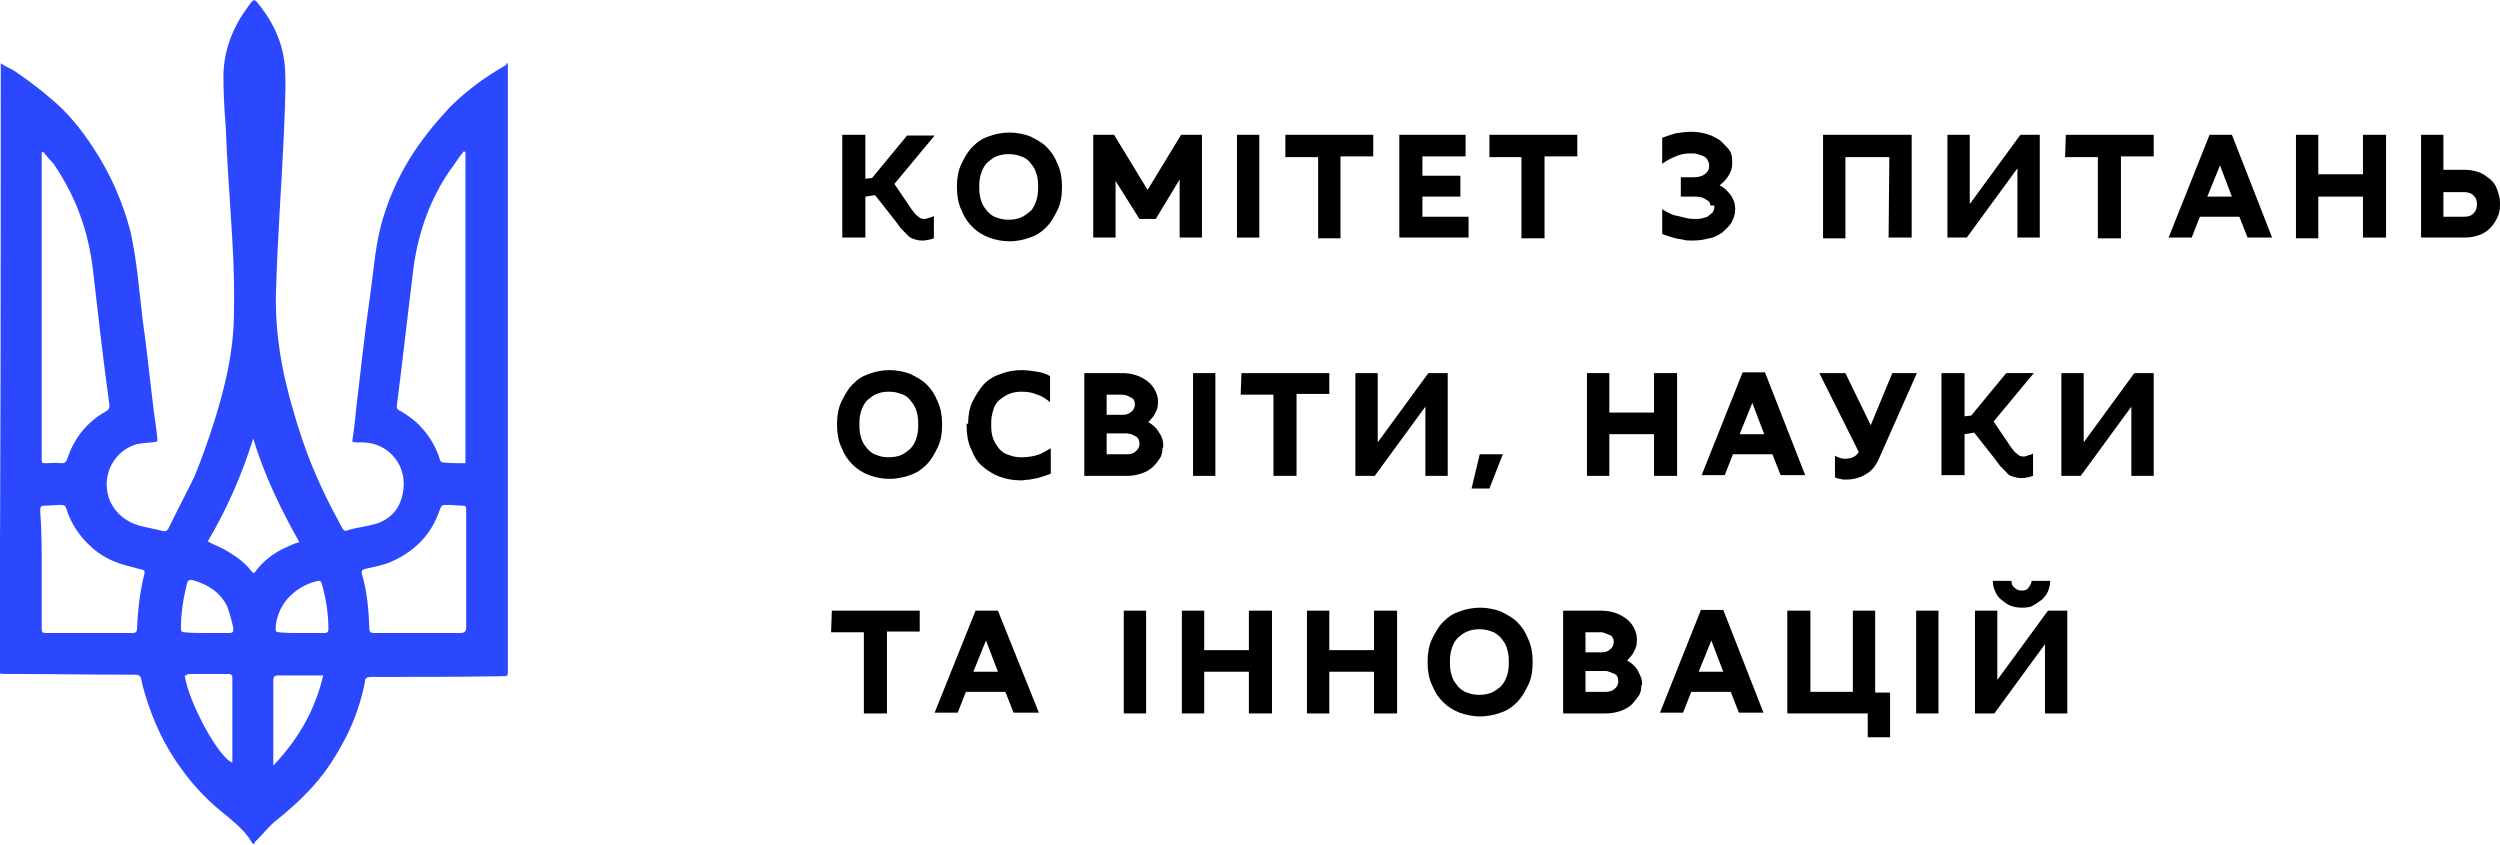
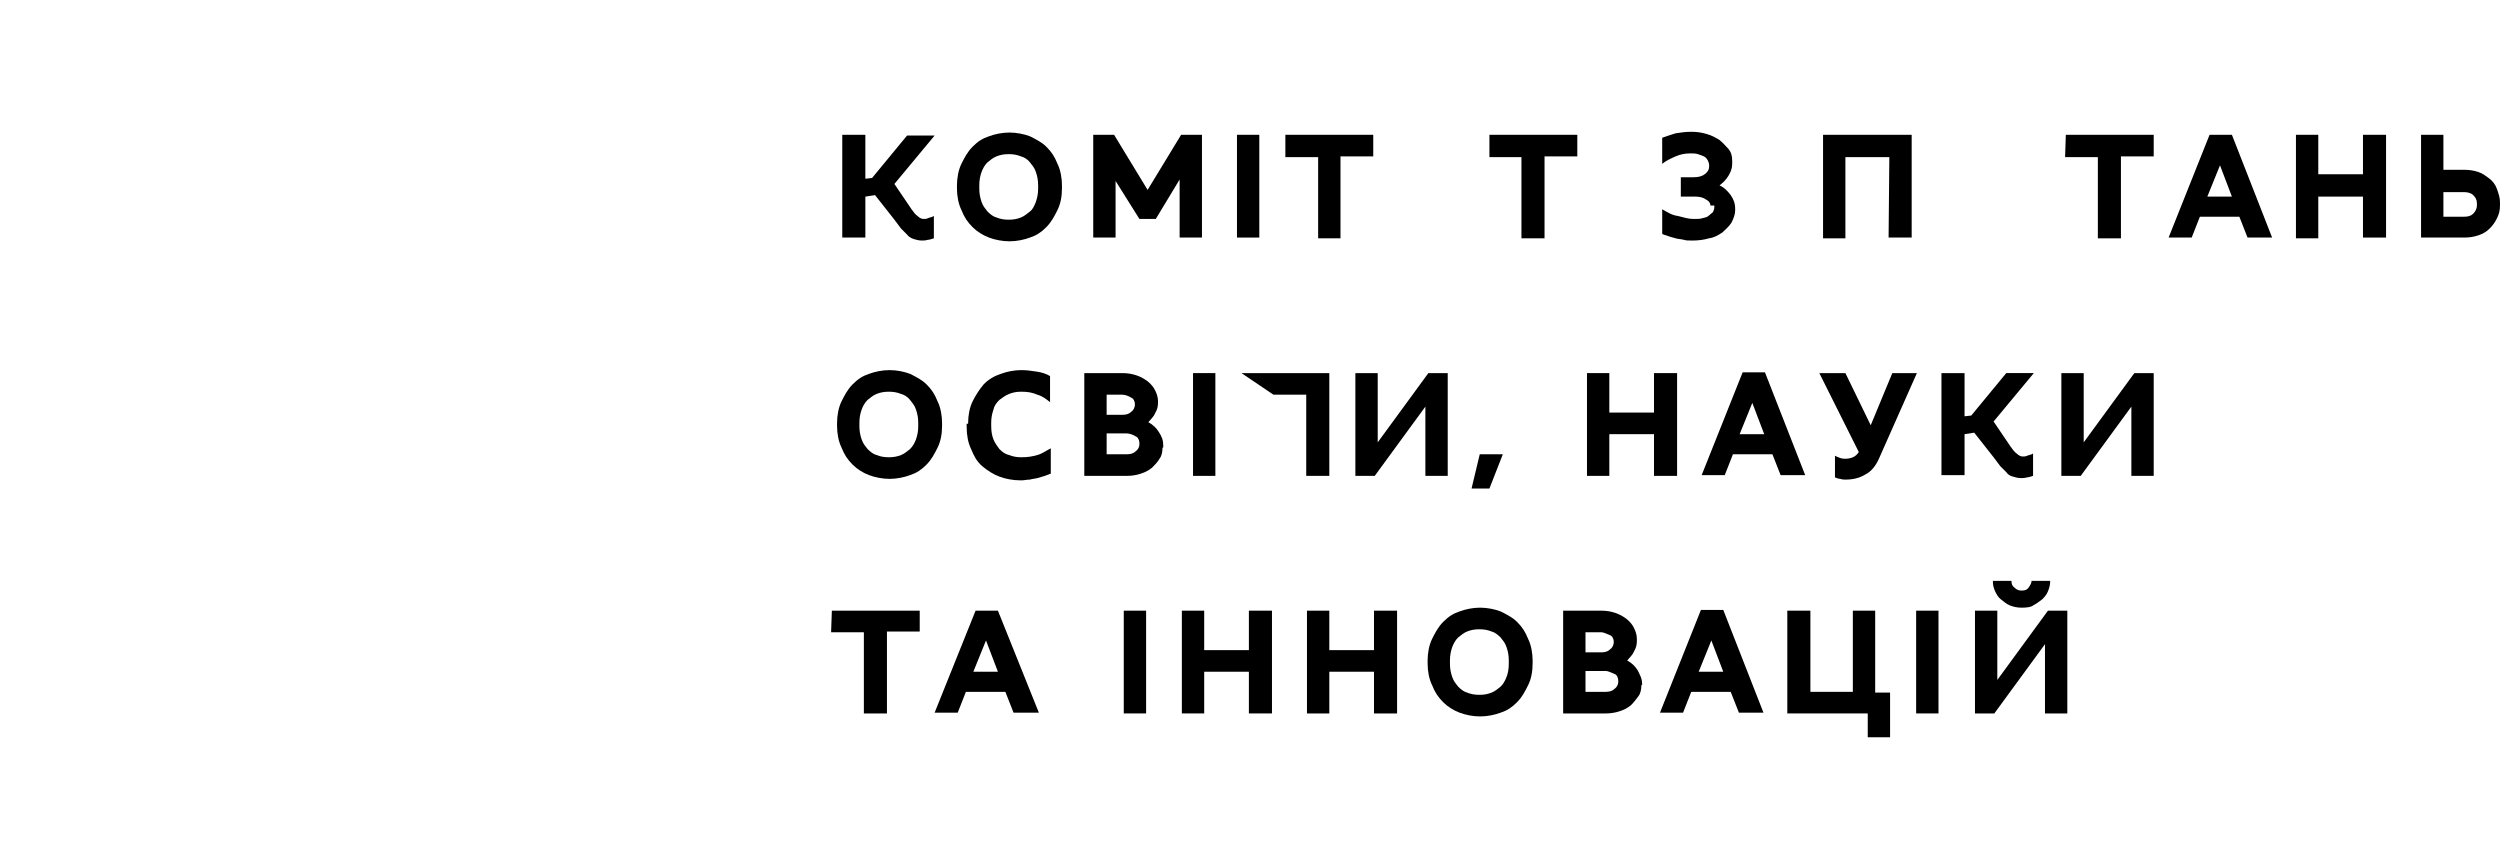
<svg xmlns="http://www.w3.org/2000/svg" version="1.1" id="Шар_1" x="0px" y="0px" viewBox="0 0 335.7 113.4" style="enable-background:new 0 0 335.7 113.4;" xml:space="preserve">
  <style type="text/css">
	.st0{fill-rule:evenodd;clip-rule:evenodd;fill:#2B48FF;}
</style>
  <g>
-     <path class="st0" d="M34.1,113.4c-0.1-0.1-0.2-0.2-0.3-0.3c-0.8-1.4-2-2.4-3.3-3.5c-2.3-1.8-4.3-3.8-6.1-6.3   c-2.3-3.1-3.8-6.4-4.9-10c-0.2-0.7-0.4-1.3-0.5-2c-0.1-0.5-0.3-0.7-0.8-0.7c-5.8,0-11.7-0.1-17.5-0.1c-0.8,0-0.8,0-0.8-0.8   C0.1,63,0.1,36.2,0.1,9.4c0-0.3,0-0.6,0-0.9C0.8,9,1.5,9.2,2.2,9.7c1.6,1.1,3.2,2.3,4.7,3.6c2.3,1.9,4,4.1,5.6,6.5   c2.3,3.5,3.9,7.1,5,11.2c0.9,4,1.2,8.2,1.7,12.3c0.7,4.8,1.1,9.7,1.8,14.4c0,0.3,0.1,0.7,0.1,0.9c0.1,0.8,0.1,0.7-0.7,0.8   c-0.8,0.1-1.8,0.1-2.5,0.4c-3.6,1.4-4.7,5.9-2.3,8.8c0.9,1.1,2.2,1.8,3.6,2.1c0.9,0.2,1.8,0.4,2.7,0.6c0.3,0.1,0.5,0,0.7-0.3   c1.1-2.3,2.4-4.7,3.5-7c1-2.4,1.9-5,2.7-7.5c1.4-4.5,2.5-9,2.6-13.8c0.1-3.5,0-6.9-0.2-10.4c-0.3-5.2-0.7-10.3-0.9-15.4   C30.1,14.5,30,12.2,30,10c0.1-3.4,1.3-6.4,3.3-9.1c0.9-1.3,0.9-1,1.7,0c2,2.6,3.2,5.5,3.3,8.8c0.1,2.9-0.1,5.8-0.2,8.7   c-0.3,6.6-0.8,13.1-1,19.7c-0.3,5.8,0.6,11.4,2.3,17.1c1,3.5,2.2,6.9,3.8,10.3c0.8,1.8,1.8,3.6,2.7,5.3c0.2,0.4,0.4,0.6,0.8,0.4   c1.3-0.4,2.6-0.5,3.9-0.9c2.3-0.8,3.4-2.5,3.6-4.9c0.2-2.9-1.7-5.2-4.1-5.8c-0.7-0.2-1.4-0.2-2.2-0.2c-0.2,0-0.4,0-0.6-0.1   c0.2-1.4,0.4-2.8,0.5-4.2c0.6-4.9,1.1-9.9,1.8-14.7c0.5-3.3,0.7-6.7,1.5-9.9c1.2-4.6,3.3-8.8,6.3-12.6c0.9-1.2,2-2.4,3-3.5   c2.3-2.3,4.8-4.1,7.6-5.7c0-0.2,0-0.2,0.2-0.2c0,0.3,0,0.5,0,0.7c0,22.9,0,45.8,0,68.7c0,4,0,8.1,0,12.1c0,0.8,0,0.8-0.8,0.8   c-5.9,0.1-11.7,0.1-17.6,0.1c-0.6,0-0.8,0.2-0.8,0.7c-0.5,2.5-1.3,4.9-2.4,7.1c-1.2,2.4-2.7,4.8-4.5,6.8c-1.6,1.8-3.4,3.4-5.3,4.9   c-0.8,0.7-1.5,1.6-2.3,2.4C34.4,112.8,34.2,113.1,34.1,113.4z M5.8,20.4c-0.1,0-0.1,0-0.2,0.1c0,0.3,0,0.6,0,0.8   c0,13.1,0,26.4,0,39.5c0,0.4,0,0.8,0,1c0,0.3,0.1,0.4,0.4,0.4c0.8,0,1.5-0.1,2.3,0c0.4,0,0.6-0.2,0.7-0.5c0.9-2.8,2.7-5.1,5.3-6.5   c0.3-0.2,0.4-0.4,0.4-0.8c-0.1-0.8-0.2-1.4-0.3-2.2c-0.7-5.3-1.3-10.5-1.9-15.8s-2.3-10-5.3-14.4C6.8,21.6,6.3,21,5.8,20.4z    M62.5,62.2c0-14,0-27.9,0-41.8c-0.1,0-0.1,0-0.2-0.1c-0.7,0.8-1.2,1.7-1.9,2.6c-2.6,3.8-4.1,8-4.8,12.5c-0.8,6.4-1.5,12.7-2.3,19   c-0.1,0.5,0.2,0.7,0.5,0.8c0.8,0.5,1.4,0.9,2.1,1.5c1.5,1.4,2.6,3.1,3.2,5.1c0,0.1,0.2,0.3,0.4,0.3C60.5,62.2,61.5,62.2,62.5,62.2z    M5.6,76.4c0,2.6,0,5.3,0,8c0,0.5,0.1,0.6,0.6,0.6c3.8,0,7.7,0,11.5,0c0.5,0,0.7-0.1,0.7-0.6c0.1-2.5,0.4-5,1-7.4   c0.1-0.3-0.1-0.5-0.3-0.5c-0.7-0.2-1.2-0.3-1.9-0.5c-2-0.5-3.8-1.4-5.2-2.8c-1.4-1.3-2.5-3-3.1-4.9c-0.1-0.4-0.3-0.5-0.8-0.5   c-0.7,0-1.4,0.1-2.1,0.1c-0.5,0-0.6,0.1-0.6,0.7C5.6,71.2,5.6,73.8,5.6,76.4z M56.1,85c1.9,0,3.8,0,5.7,0c0.6,0,0.8-0.2,0.8-0.8   c0-0.1,0-0.2,0-0.3c0-2.2,0-4.3,0-6.5c0-3,0-6,0-9c0-0.4-0.1-0.5-0.5-0.5c-0.7,0-1.2-0.1-1.9-0.1c-0.9,0-0.9,0-1.2,0.8   c-1.1,3.2-3.3,5.4-6.4,6.8c-1.1,0.5-2.3,0.7-3.6,1c-0.4,0.1-0.5,0.3-0.4,0.7c0.7,2.3,0.9,4.8,1,7.3c0,0.5,0.2,0.6,0.7,0.6   C52.3,85,54.1,85,56.1,85z M27.9,72.7c0.9,0.5,1.8,0.8,2.6,1.3c1.2,0.7,2.3,1.5,3.1,2.5c0.4,0.5,0.5,0.6,0.8,0.1   c1-1.3,2.3-2.3,3.8-3c0.7-0.3,1.2-0.6,2-0.8c-2.5-4.4-4.7-9-6.2-13.9C32.5,63.7,30.5,68.3,27.9,72.7z M43.4,90.7   c-0.3,0-0.5,0-0.7,0c-1.8,0-3.5,0-5.3,0c-0.5,0-0.7,0.1-0.7,0.7c0,3.6,0,7.1,0,10.7c0,0.2,0,0.3,0,0.7   C40.2,99.1,42.3,95.3,43.4,90.7z M24.8,90.7c0.5,3.5,4.5,11,6.4,11.7c0-0.1,0-0.2,0-0.2c0-3.8,0-7.4,0-11.2c0-0.4-0.2-0.5-0.6-0.5   c-1.8,0-3.7,0-5.4,0C25.1,90.7,25,90.7,24.8,90.7z M27.7,85c0.9,0,2,0,2.9,0c0.7,0,0.8-0.1,0.7-0.8c-0.2-0.9-0.5-2-0.8-2.8   c-0.9-1.8-2.5-2.9-4.6-3.5c-0.4-0.1-0.7,0-0.8,0.5c-0.5,2-0.8,3.9-0.8,6c0,0.4,0.1,0.5,0.5,0.5C25.6,85,26.6,85,27.7,85z M40.4,85   c1,0,2.1,0,3.1,0c0.4,0,0.6-0.1,0.6-0.5c0-2-0.3-3.9-0.8-5.8c-0.2-0.8-0.3-0.8-1-0.6c-1.4,0.4-2.6,1.1-3.7,2.3   c-1,1.2-1.5,2.5-1.6,4c0,0.4,0.1,0.5,0.5,0.5C38.4,85,39.4,85,40.4,85z" />
    <g>
      <path d="M117.5,26.2l-1.3,0.2v5.5h-3.1V18.1h3.1V24l0.9-0.1l4.7-5.7h3.7l-5.4,6.5l2.3,3.4c0.3,0.4,0.5,0.7,0.8,0.9    c0.3,0.3,0.6,0.4,0.8,0.4c0.2,0,0.4,0,0.6-0.1c0.2-0.1,0.5-0.1,0.8-0.3v3c-0.3,0.1-0.6,0.2-0.8,0.2c-0.3,0.1-0.6,0.1-0.8,0.1    c-0.4,0-0.8-0.1-1.1-0.2c-0.3-0.1-0.7-0.3-0.9-0.6c-0.3-0.3-0.6-0.6-0.8-0.8c-0.3-0.4-0.6-0.8-0.9-1.2L117.5,26.2z" />
      <path d="M128.5,24.9c0-1,0.2-2.1,0.6-2.9c0.4-0.8,0.8-1.6,1.5-2.3c0.7-0.7,1.3-1.1,2.2-1.4c0.8-0.3,1.8-0.5,2.7-0.5h0.1    c0.9,0,1.9,0.2,2.7,0.5c0.8,0.4,1.6,0.8,2.2,1.4c0.7,0.7,1.1,1.3,1.5,2.3c0.4,0.8,0.6,1.9,0.6,2.9v0.4c0,1.1-0.2,2.1-0.6,2.9    c-0.4,0.8-0.8,1.6-1.5,2.3c-0.7,0.7-1.3,1.1-2.2,1.4c-0.8,0.3-1.8,0.5-2.7,0.5h-0.1c-0.9,0-1.9-0.2-2.7-0.5s-1.6-0.8-2.2-1.4    c-0.7-0.7-1.1-1.3-1.5-2.3c-0.4-0.8-0.6-1.9-0.6-2.9V24.9z M139.4,24.9c0-0.7-0.1-1.2-0.3-1.8c-0.2-0.6-0.5-0.9-0.8-1.3    s-0.8-0.7-1.2-0.8c-0.5-0.2-1-0.3-1.6-0.3h-0.1c-0.6,0-1.1,0.1-1.6,0.3c-0.5,0.2-0.8,0.5-1.2,0.8c-0.4,0.4-0.6,0.8-0.8,1.3    c-0.2,0.6-0.3,1.1-0.3,1.8v0.4c0,0.7,0.1,1.2,0.3,1.8c0.2,0.6,0.5,0.9,0.8,1.3c0.4,0.4,0.8,0.7,1.2,0.8c0.5,0.2,1,0.3,1.6,0.3h0.1    c0.6,0,1.1-0.1,1.6-0.3c0.5-0.2,0.8-0.5,1.2-0.8s0.6-0.8,0.8-1.3c0.2-0.6,0.3-1.1,0.3-1.8V24.9z" />
      <path d="M149.8,24.3v7.6h-3V18.1h2.8l4.5,7.4l4.5-7.4h2.8v13.8h-3v-7.8l-3.2,5.3H153L149.8,24.3z" />
      <path d="M166.1,18.1h3v13.8h-3V18.1z" />
      <path d="M172.6,18.1h11.8V21h-4.4v11H177V21.1h-4.4L172.6,18.1L172.6,18.1z" />
-       <path d="M187.9,18.1h8.9V21H191v2.6h5.1v2.8H191v2.7h6.2v2.8h-9.3L187.9,18.1L187.9,18.1z" />
      <path d="M200,18.1h11.8V21h-4.4v11h-3.1V21.1H200L200,18.1L200,18.1z" />
      <path d="M229.7,27.8c0-0.5-0.2-0.8-0.6-1c-0.4-0.3-0.9-0.4-1.5-0.4h-1.9v-2.6h1.7c0.6,0,1.1-0.1,1.5-0.4c0.4-0.3,0.6-0.6,0.6-1    v-0.2c0-0.3-0.1-0.5-0.2-0.7c-0.1-0.2-0.3-0.4-0.5-0.5c-0.2-0.1-0.5-0.2-0.8-0.3c-0.3-0.1-0.7-0.1-0.9-0.1H227    c-0.7,0-1.3,0.1-2,0.4c-0.7,0.3-1.3,0.6-1.8,1v-3.5c0.6-0.2,1.1-0.4,1.8-0.6c0.7-0.1,1.3-0.2,2-0.2h0.2c0.7,0,1.3,0.1,2,0.3    c0.7,0.2,1.2,0.5,1.7,0.8c0.5,0.4,0.8,0.8,1.2,1.2c0.4,0.5,0.5,1,0.5,1.6V22c0,0.6-0.2,1.1-0.5,1.6c-0.3,0.5-0.7,0.9-1.2,1.3    c0.7,0.3,1.1,0.8,1.5,1.3c0.4,0.6,0.6,1.1,0.6,1.9v0.1c0,0.6-0.2,1.1-0.5,1.7c-0.3,0.5-0.8,0.9-1.2,1.3c-0.6,0.4-1.1,0.7-1.8,0.8    c-0.7,0.2-1.4,0.3-2.2,0.3h-0.2c-0.4,0-0.7,0-1-0.1c-0.4-0.1-0.8-0.1-1.1-0.2s-0.8-0.2-1-0.3c-0.3-0.1-0.7-0.2-0.8-0.3v-3.3    c0.7,0.4,1.3,0.8,2.1,0.9c0.8,0.2,1.4,0.4,2.1,0.4h0.2c0.4,0,0.7,0,1-0.1c0.3-0.1,0.6-0.1,0.8-0.3s0.4-0.3,0.6-0.5    c0.1-0.2,0.2-0.4,0.2-0.7v-0.2H229.7z" />
      <path d="M253.7,21.1h-5.9v10.9h-3V18.1h11.9v13.8h-3.1L253.7,21.1L253.7,21.1z" />
-       <path d="M273.9,18.1v13.8h-3v-9.3l-6.8,9.3h-2.6V18.1h3v9.3l6.8-9.3H273.9z" />
      <path d="M277.4,18.1h11.8V21h-4.4v11h-3.1V21.1h-4.4L277.4,18.1L277.4,18.1z" />
      <path d="M305.1,31.9h-3.3l-1.1-2.8h-5.3l-1.1,2.8h-3.1l5.5-13.8h3L305.1,31.9z M296.4,26.4h3.3l-1.6-4.2L296.4,26.4z" />
      <path d="M317.3,26.4h-6V32h-3V18.1h3v5.3h6v-5.3h3.1v13.8h-3.1V26.4z" />
      <path d="M325.1,18.1h3v4.7h2.8c0.7,0,1.3,0.1,1.9,0.3s1.1,0.6,1.5,0.9s0.8,0.8,1,1.4s0.4,1.1,0.4,1.8v0.3c0,0.7-0.1,1.2-0.4,1.8    c-0.3,0.6-0.6,1-1,1.4s-0.9,0.7-1.5,0.9c-0.6,0.2-1.2,0.3-1.9,0.3h-5.8V18.1z M332.6,27.3c0-0.5-0.2-0.8-0.5-1.1    c-0.3-0.3-0.8-0.4-1.2-0.4h-2.8v3.3h2.8c0.5,0,0.9-0.1,1.2-0.4c0.3-0.3,0.5-0.7,0.5-1.1V27.3z" />
      <path d="M112.4,56.8c0-1,0.2-2.1,0.6-2.9c0.4-0.8,0.8-1.6,1.5-2.3c0.7-0.7,1.3-1.1,2.2-1.4c0.8-0.3,1.8-0.5,2.7-0.5h0.1    c0.9,0,1.9,0.2,2.7,0.5c0.8,0.4,1.6,0.8,2.2,1.4c0.7,0.7,1.1,1.3,1.5,2.3c0.4,0.8,0.6,1.9,0.6,2.9v0.4c0,1.1-0.2,2.1-0.6,2.9    c-0.4,0.8-0.8,1.6-1.5,2.3c-0.7,0.7-1.3,1.1-2.2,1.4c-0.8,0.3-1.8,0.5-2.7,0.5h-0.1c-0.9,0-1.9-0.2-2.7-0.5    c-0.8-0.3-1.6-0.8-2.2-1.4c-0.7-0.7-1.1-1.3-1.5-2.3c-0.4-0.8-0.6-1.9-0.6-2.9C112.4,57.2,112.4,56.8,112.4,56.8z M123.3,56.8    c0-0.7-0.1-1.2-0.3-1.8s-0.5-0.9-0.8-1.3s-0.8-0.7-1.2-0.8c-0.5-0.2-1-0.3-1.6-0.3h-0.1c-0.6,0-1.1,0.1-1.6,0.3    c-0.5,0.2-0.8,0.5-1.2,0.8c-0.4,0.4-0.6,0.8-0.8,1.3c-0.2,0.6-0.3,1.1-0.3,1.8v0.4c0,0.7,0.1,1.2,0.3,1.8c0.2,0.6,0.5,0.9,0.8,1.3    c0.4,0.4,0.8,0.7,1.2,0.8c0.5,0.2,1,0.3,1.6,0.3h0.1c0.6,0,1.1-0.1,1.6-0.3c0.5-0.2,0.8-0.5,1.2-0.8c0.4-0.4,0.6-0.8,0.8-1.3    c0.2-0.6,0.3-1.1,0.3-1.8V56.8z" />
      <path d="M130,56.8c0-1,0.2-2.1,0.6-2.9c0.4-0.8,0.9-1.6,1.5-2.3c0.7-0.7,1.4-1.1,2.3-1.4c0.8-0.3,1.8-0.5,2.7-0.5h0.1    c0.7,0,1.3,0.1,2,0.2c0.7,0.1,1.3,0.3,1.8,0.6V54c-0.5-0.4-1-0.8-1.7-1c-0.7-0.3-1.3-0.4-2.1-0.4h-0.1c-0.6,0-1.1,0.1-1.6,0.3    c-0.5,0.2-0.9,0.5-1.3,0.8c-0.4,0.4-0.7,0.8-0.8,1.3c-0.2,0.6-0.3,1.1-0.3,1.8v0.4c0,0.7,0.1,1.3,0.3,1.8c0.2,0.5,0.5,0.9,0.8,1.3    c0.4,0.4,0.8,0.7,1.3,0.8c0.5,0.2,1,0.3,1.6,0.3h0.1c0.8,0,1.4-0.1,2.1-0.3c0.7-0.2,1.2-0.6,1.8-0.9v3.4c-0.3,0.1-0.5,0.2-0.8,0.3    c-0.3,0.1-0.7,0.2-1,0.3c-0.4,0.1-0.7,0.1-1,0.2c-0.4,0-0.8,0.1-1,0.1H137c-1,0-2-0.2-2.8-0.5c-0.8-0.3-1.6-0.8-2.3-1.4    c-0.7-0.6-1.1-1.3-1.5-2.3c-0.4-0.8-0.6-1.9-0.6-3v-0.4H130z" />
      <path d="M156.1,60.1c0,0.6-0.1,1.1-0.4,1.5c-0.3,0.5-0.6,0.8-1,1.2c-0.5,0.4-0.9,0.6-1.5,0.8c-0.6,0.2-1.2,0.3-1.9,0.3h-5.7V50.1    h5.1c0.7,0,1.3,0.1,1.9,0.3c0.6,0.2,1.1,0.5,1.5,0.8c0.5,0.4,0.8,0.8,1,1.2s0.4,0.9,0.4,1.5V54c0,0.6-0.1,1-0.4,1.5    c-0.2,0.5-0.6,0.8-0.9,1.2c0.6,0.3,1.1,0.8,1.4,1.3c0.4,0.6,0.6,1.1,0.6,1.8V60.1z M152.4,54.3c0-0.4-0.2-0.8-0.5-0.9    c-0.3-0.2-0.8-0.4-1.2-0.4h-2.1v2.7h2.1c0.5,0,0.9-0.1,1.2-0.4C152.2,55.1,152.4,54.7,152.4,54.3L152.4,54.3z M153,59.5    c0-0.4-0.2-0.8-0.5-0.9c-0.3-0.2-0.8-0.4-1.2-0.4h-2.7V61h2.7c0.5,0,0.9-0.1,1.2-0.4c0.3-0.2,0.5-0.6,0.5-0.9V59.5z" />
      <path d="M160.2,50.1h3v13.8h-3V50.1z" />
-       <path d="M166.7,50.1h11.8v2.8h-4.4v11h-3.1V53h-4.4L166.7,50.1L166.7,50.1z" />
+       <path d="M166.7,50.1h11.8v2.8v11h-3.1V53h-4.4L166.7,50.1L166.7,50.1z" />
      <path d="M194.4,50.1v13.8h-3v-9.3l-6.8,9.3h-2.6V50.1h3v9.3l6.8-9.3C191.8,50.1,194.4,50.1,194.4,50.1z" />
      <path d="M198.7,61h3.1l-1.8,4.6h-2.4L198.7,61z" />
      <path d="M222.1,58.3h-6v5.6h-3V50.1h3v5.3h6v-5.3h3.1v13.8h-3.1L222.1,58.3L222.1,58.3z" />
      <path d="M242.4,63.8h-3.3L238,61h-5.3l-1.1,2.8h-3.1l5.5-13.8h3L242.4,63.8z M233.6,58.3h3.3l-1.6-4.2L233.6,58.3z" />
      <path d="M247.8,50.1l3.4,7l2.9-7h3.3l-5.1,11.5c-0.4,0.9-1,1.7-1.8,2.1c-0.8,0.5-1.7,0.7-2.7,0.7c-0.2,0-0.4,0-0.7-0.1    c-0.2,0-0.5-0.1-0.7-0.2v-2.9c0.2,0.1,0.4,0.2,0.7,0.3s0.5,0.1,0.7,0.1c0.4,0,0.8-0.1,1-0.2c0.3-0.1,0.6-0.4,0.8-0.7l-5.3-10.6    C244.2,50.1,247.8,50.1,247.8,50.1z" />
      <path d="M265.1,58.1l-1.3,0.2v5.5h-3.1V50.1h3.1v5.8l0.9-0.1l4.7-5.7h3.7l-5.4,6.5l2.3,3.4c0.3,0.4,0.5,0.7,0.8,0.9    c0.3,0.3,0.6,0.4,0.8,0.4c0.2,0,0.4,0,0.6-0.1c0.2-0.1,0.5-0.1,0.8-0.3v3c-0.3,0.1-0.6,0.2-0.8,0.2c-0.3,0.1-0.6,0.1-0.8,0.1    c-0.4,0-0.8-0.1-1.1-0.2c-0.4-0.1-0.7-0.3-0.9-0.6c-0.3-0.3-0.6-0.6-0.8-0.8c-0.3-0.4-0.6-0.8-0.9-1.2L265.1,58.1z" />
      <path d="M289.2,50.1v13.8h-3v-9.3l-6.8,9.3h-2.6V50.1h3v9.3l6.8-9.3C286.6,50.1,289.2,50.1,289.2,50.1z" />
      <path d="M111.7,82h11.8v2.8h-4.4v11H116V84.9h-4.4L111.7,82L111.7,82z" />
      <path d="M139.5,95.7h-3.4l-1.1-2.8h-5.3l-1.1,2.8h-3.1L131,82h3L139.5,95.7z M130.7,90.2h3.3l-1.6-4.2L130.7,90.2z" />
      <path d="M150.9,82h3v13.8h-3V82z" />
      <path d="M167.7,90.2h-6v5.6h-3V82h3v5.3h6V82h3.1v13.8h-3.1L167.7,90.2L167.7,90.2z" />
      <path d="M184.5,90.2h-6v5.6h-3V82h3v5.3h6V82h3.1v13.8h-3.1V90.2z" />
      <path d="M191.7,88.7c0-1,0.2-2.1,0.6-2.9c0.4-0.8,0.8-1.6,1.5-2.3c0.7-0.7,1.3-1.1,2.2-1.4c0.8-0.3,1.8-0.5,2.7-0.5h0.1    c0.9,0,1.9,0.2,2.7,0.5c0.8,0.4,1.6,0.8,2.2,1.4c0.7,0.7,1.1,1.3,1.5,2.3c0.4,0.8,0.6,1.9,0.6,2.9v0.4c0,1.1-0.2,2.1-0.6,2.9    s-0.8,1.6-1.5,2.3c-0.7,0.7-1.3,1.1-2.2,1.4c-0.8,0.3-1.8,0.5-2.7,0.5h-0.1c-0.9,0-1.9-0.2-2.7-0.5c-0.8-0.3-1.6-0.8-2.2-1.4    c-0.7-0.7-1.1-1.3-1.5-2.3c-0.4-0.8-0.6-1.9-0.6-2.9V88.7z M202.6,88.7c0-0.7-0.1-1.2-0.3-1.8c-0.2-0.6-0.5-0.9-0.8-1.3    c-0.4-0.4-0.8-0.7-1.2-0.8c-0.5-0.2-1-0.3-1.6-0.3h-0.1c-0.6,0-1.1,0.1-1.6,0.3c-0.5,0.2-0.8,0.5-1.2,0.8    c-0.4,0.4-0.6,0.8-0.8,1.3c-0.2,0.6-0.3,1.1-0.3,1.8v0.4c0,0.7,0.1,1.2,0.3,1.8c0.2,0.6,0.5,0.9,0.8,1.3c0.4,0.4,0.8,0.7,1.2,0.8    c0.5,0.2,1,0.3,1.6,0.3h0.1c0.6,0,1.1-0.1,1.6-0.3c0.5-0.2,0.8-0.5,1.2-0.8c0.4-0.4,0.6-0.8,0.8-1.3c0.2-0.5,0.3-1.1,0.3-1.8V88.7    z" />
      <path d="M220.4,92c0,0.6-0.1,1.1-0.4,1.5c-0.3,0.4-0.6,0.8-1,1.2c-0.5,0.4-0.9,0.6-1.5,0.8c-0.6,0.2-1.2,0.3-1.9,0.3h-5.7V82h5.1    c0.7,0,1.3,0.1,1.9,0.3c0.6,0.2,1.1,0.5,1.5,0.8c0.5,0.4,0.8,0.8,1,1.2s0.4,0.9,0.4,1.5v0.2c0,0.6-0.1,1-0.4,1.5    c-0.2,0.5-0.6,0.8-0.9,1.2c0.6,0.3,1.1,0.8,1.4,1.3c0.3,0.6,0.6,1.1,0.6,1.8V92z M216.7,86.2c0-0.4-0.2-0.8-0.5-0.9    s-0.8-0.4-1.2-0.4h-2.1v2.7h2.1c0.5,0,0.9-0.1,1.2-0.4C216.5,87,216.7,86.6,216.7,86.2L216.7,86.2z M217.3,91.4    c0-0.4-0.2-0.8-0.5-0.9s-0.8-0.4-1.2-0.4h-2.7v2.8h2.7c0.5,0,0.9-0.1,1.2-0.4c0.3-0.2,0.5-0.6,0.5-0.9V91.4z" />
      <path d="M236.8,95.7h-3.3l-1.1-2.8h-5.3l-1.1,2.8h-3.1l5.5-13.8h3L236.8,95.7z M228.1,90.2h3.3l-1.6-4.2L228.1,90.2z" />
      <path d="M243.1,92.9h5.7V82h3v11h2v6h-3v-3.2H240V82h3.1V92.9z" />
      <path d="M257.3,82h3v13.8h-3V82z" />
      <path d="M277.6,82v13.8h-3v-9.3l-6.8,9.3h-2.6V82h3v9.3l6.8-9.3H277.6z M271.5,81.6c-0.6,0-1.1-0.1-1.6-0.3    c-0.5-0.2-0.8-0.5-1.2-0.8s-0.6-0.7-0.8-1.1c-0.2-0.5-0.3-0.8-0.3-1.4h2.5c0,0.4,0.1,0.7,0.4,0.9c0.3,0.3,0.6,0.4,0.9,0.4h0.1    c0.4,0,0.7-0.1,0.9-0.4c0.2-0.3,0.4-0.6,0.4-0.9h2.5c0,0.5-0.1,0.9-0.3,1.4c-0.2,0.5-0.5,0.8-0.8,1.1c-0.4,0.3-0.8,0.6-1.2,0.8    C272.8,81.5,272.2,81.6,271.5,81.6L271.5,81.6z" />
    </g>
  </g>
</svg>